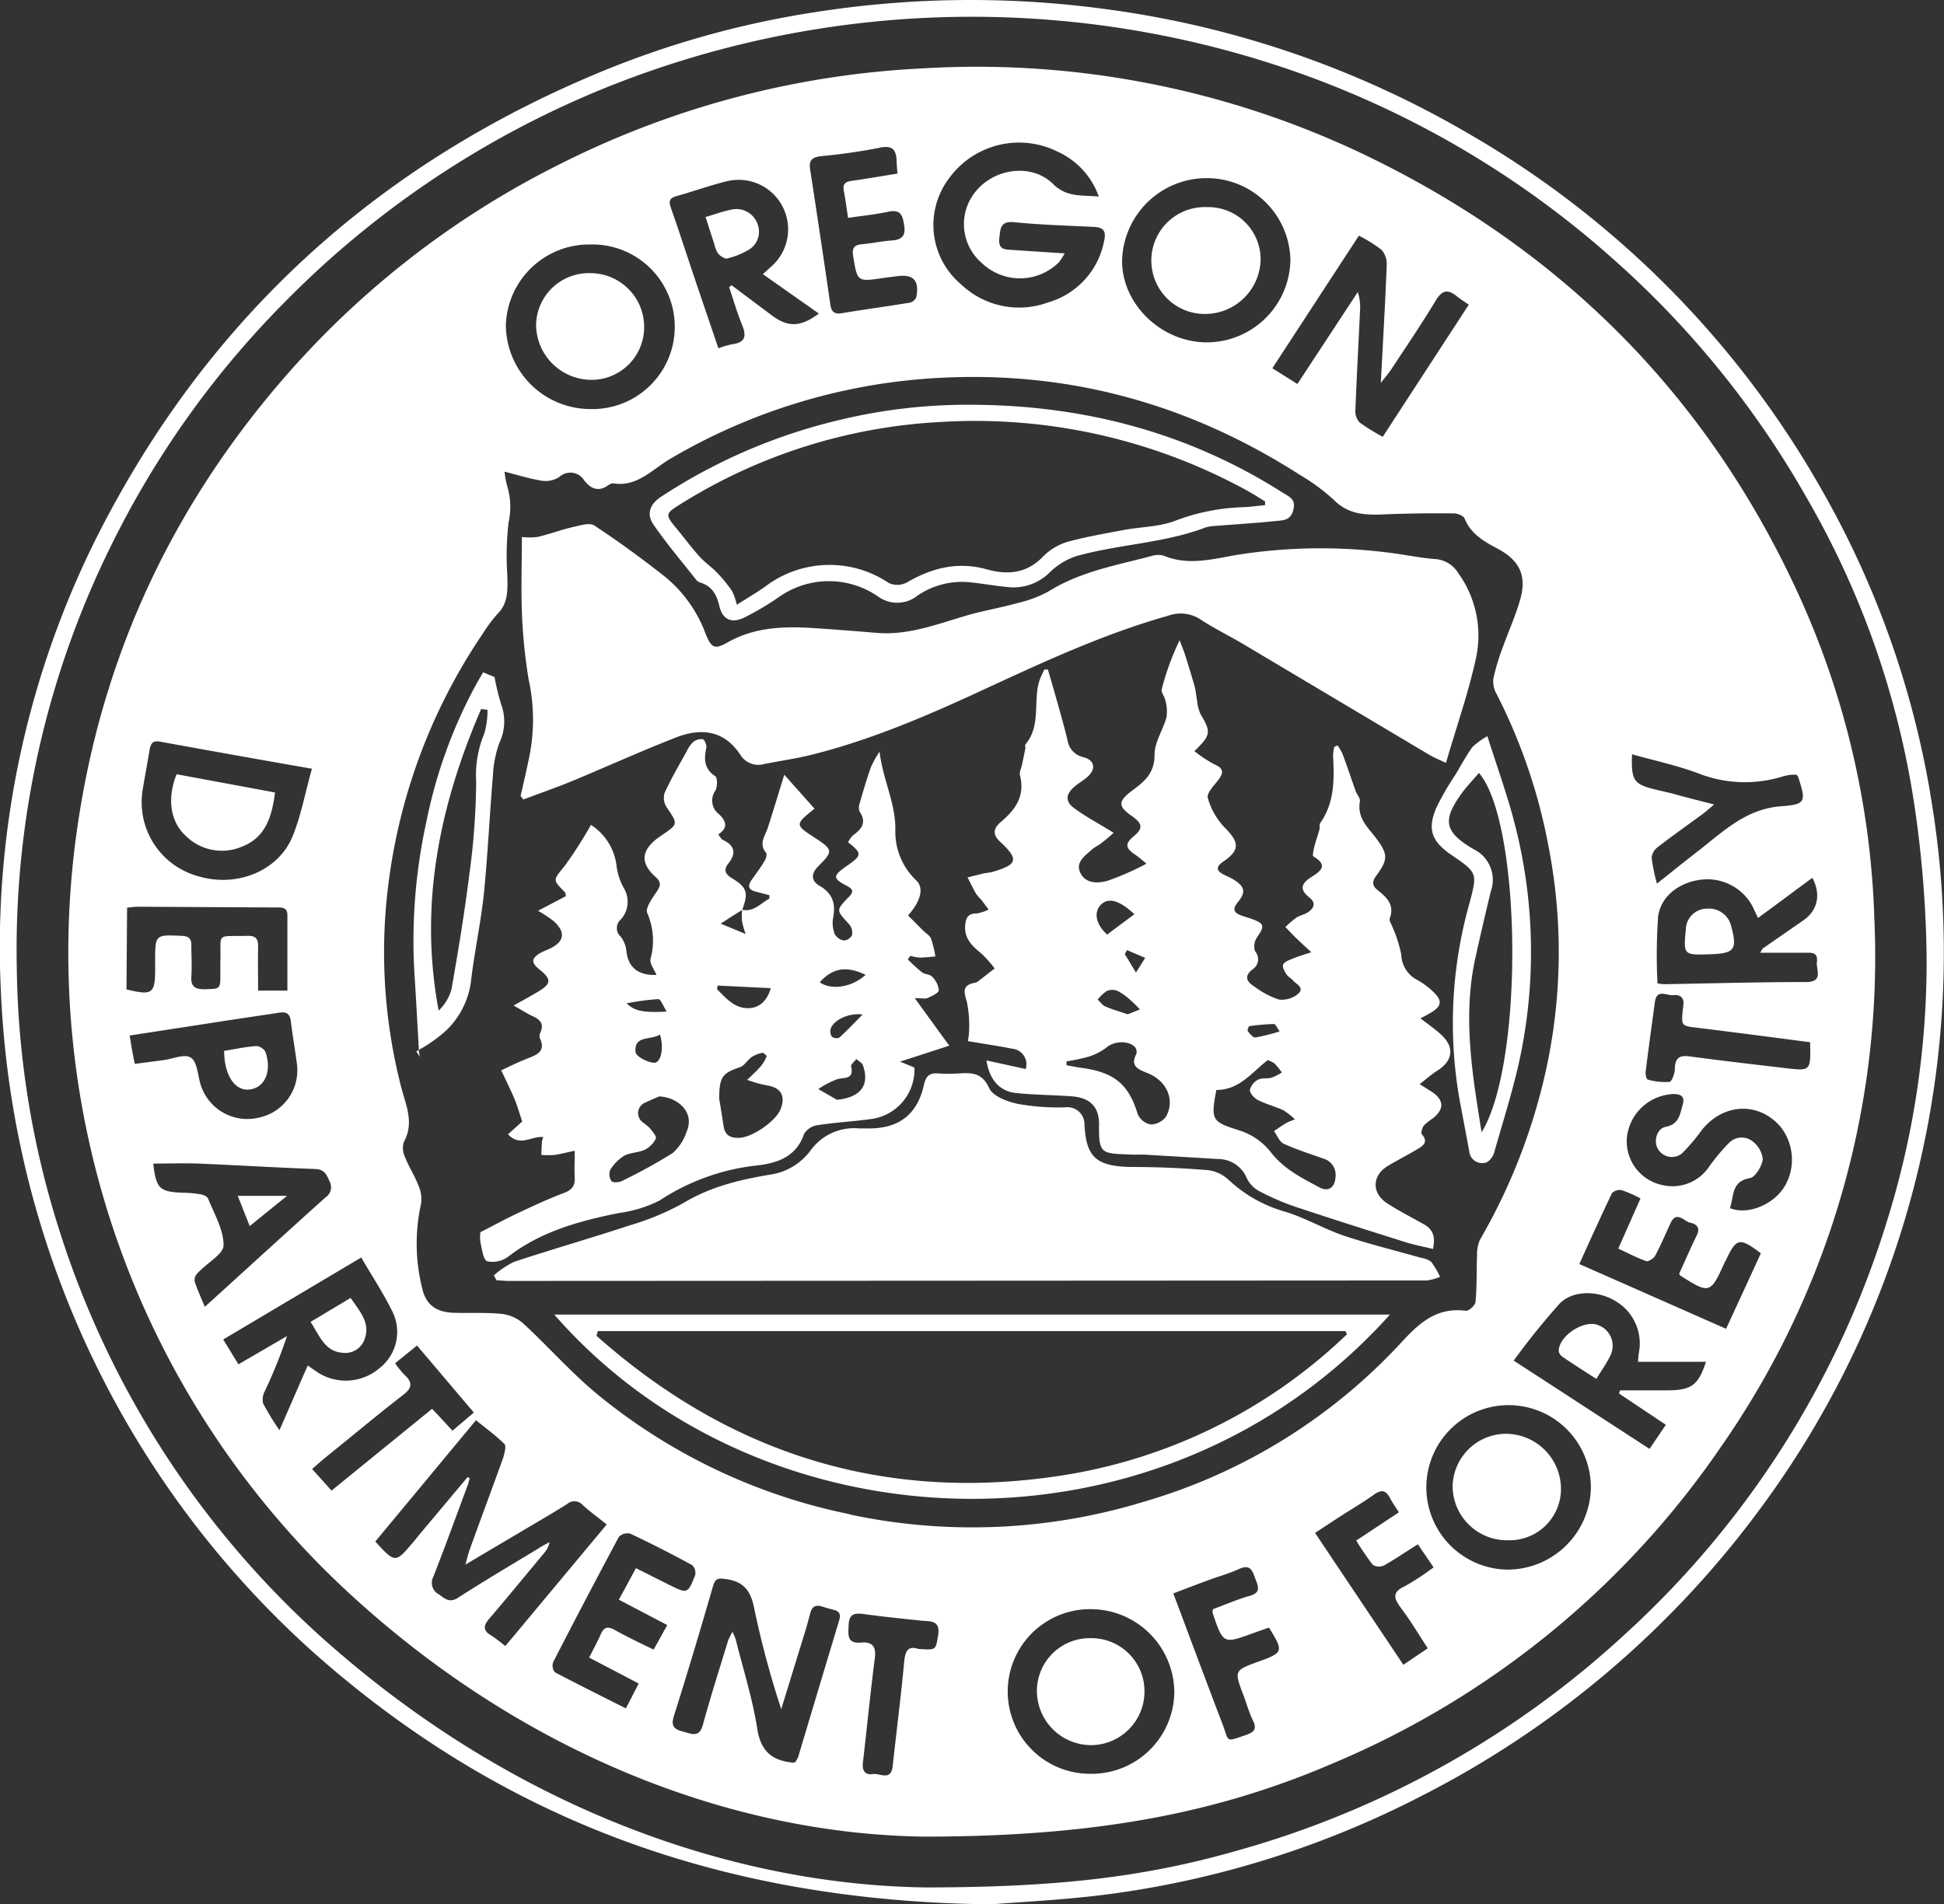
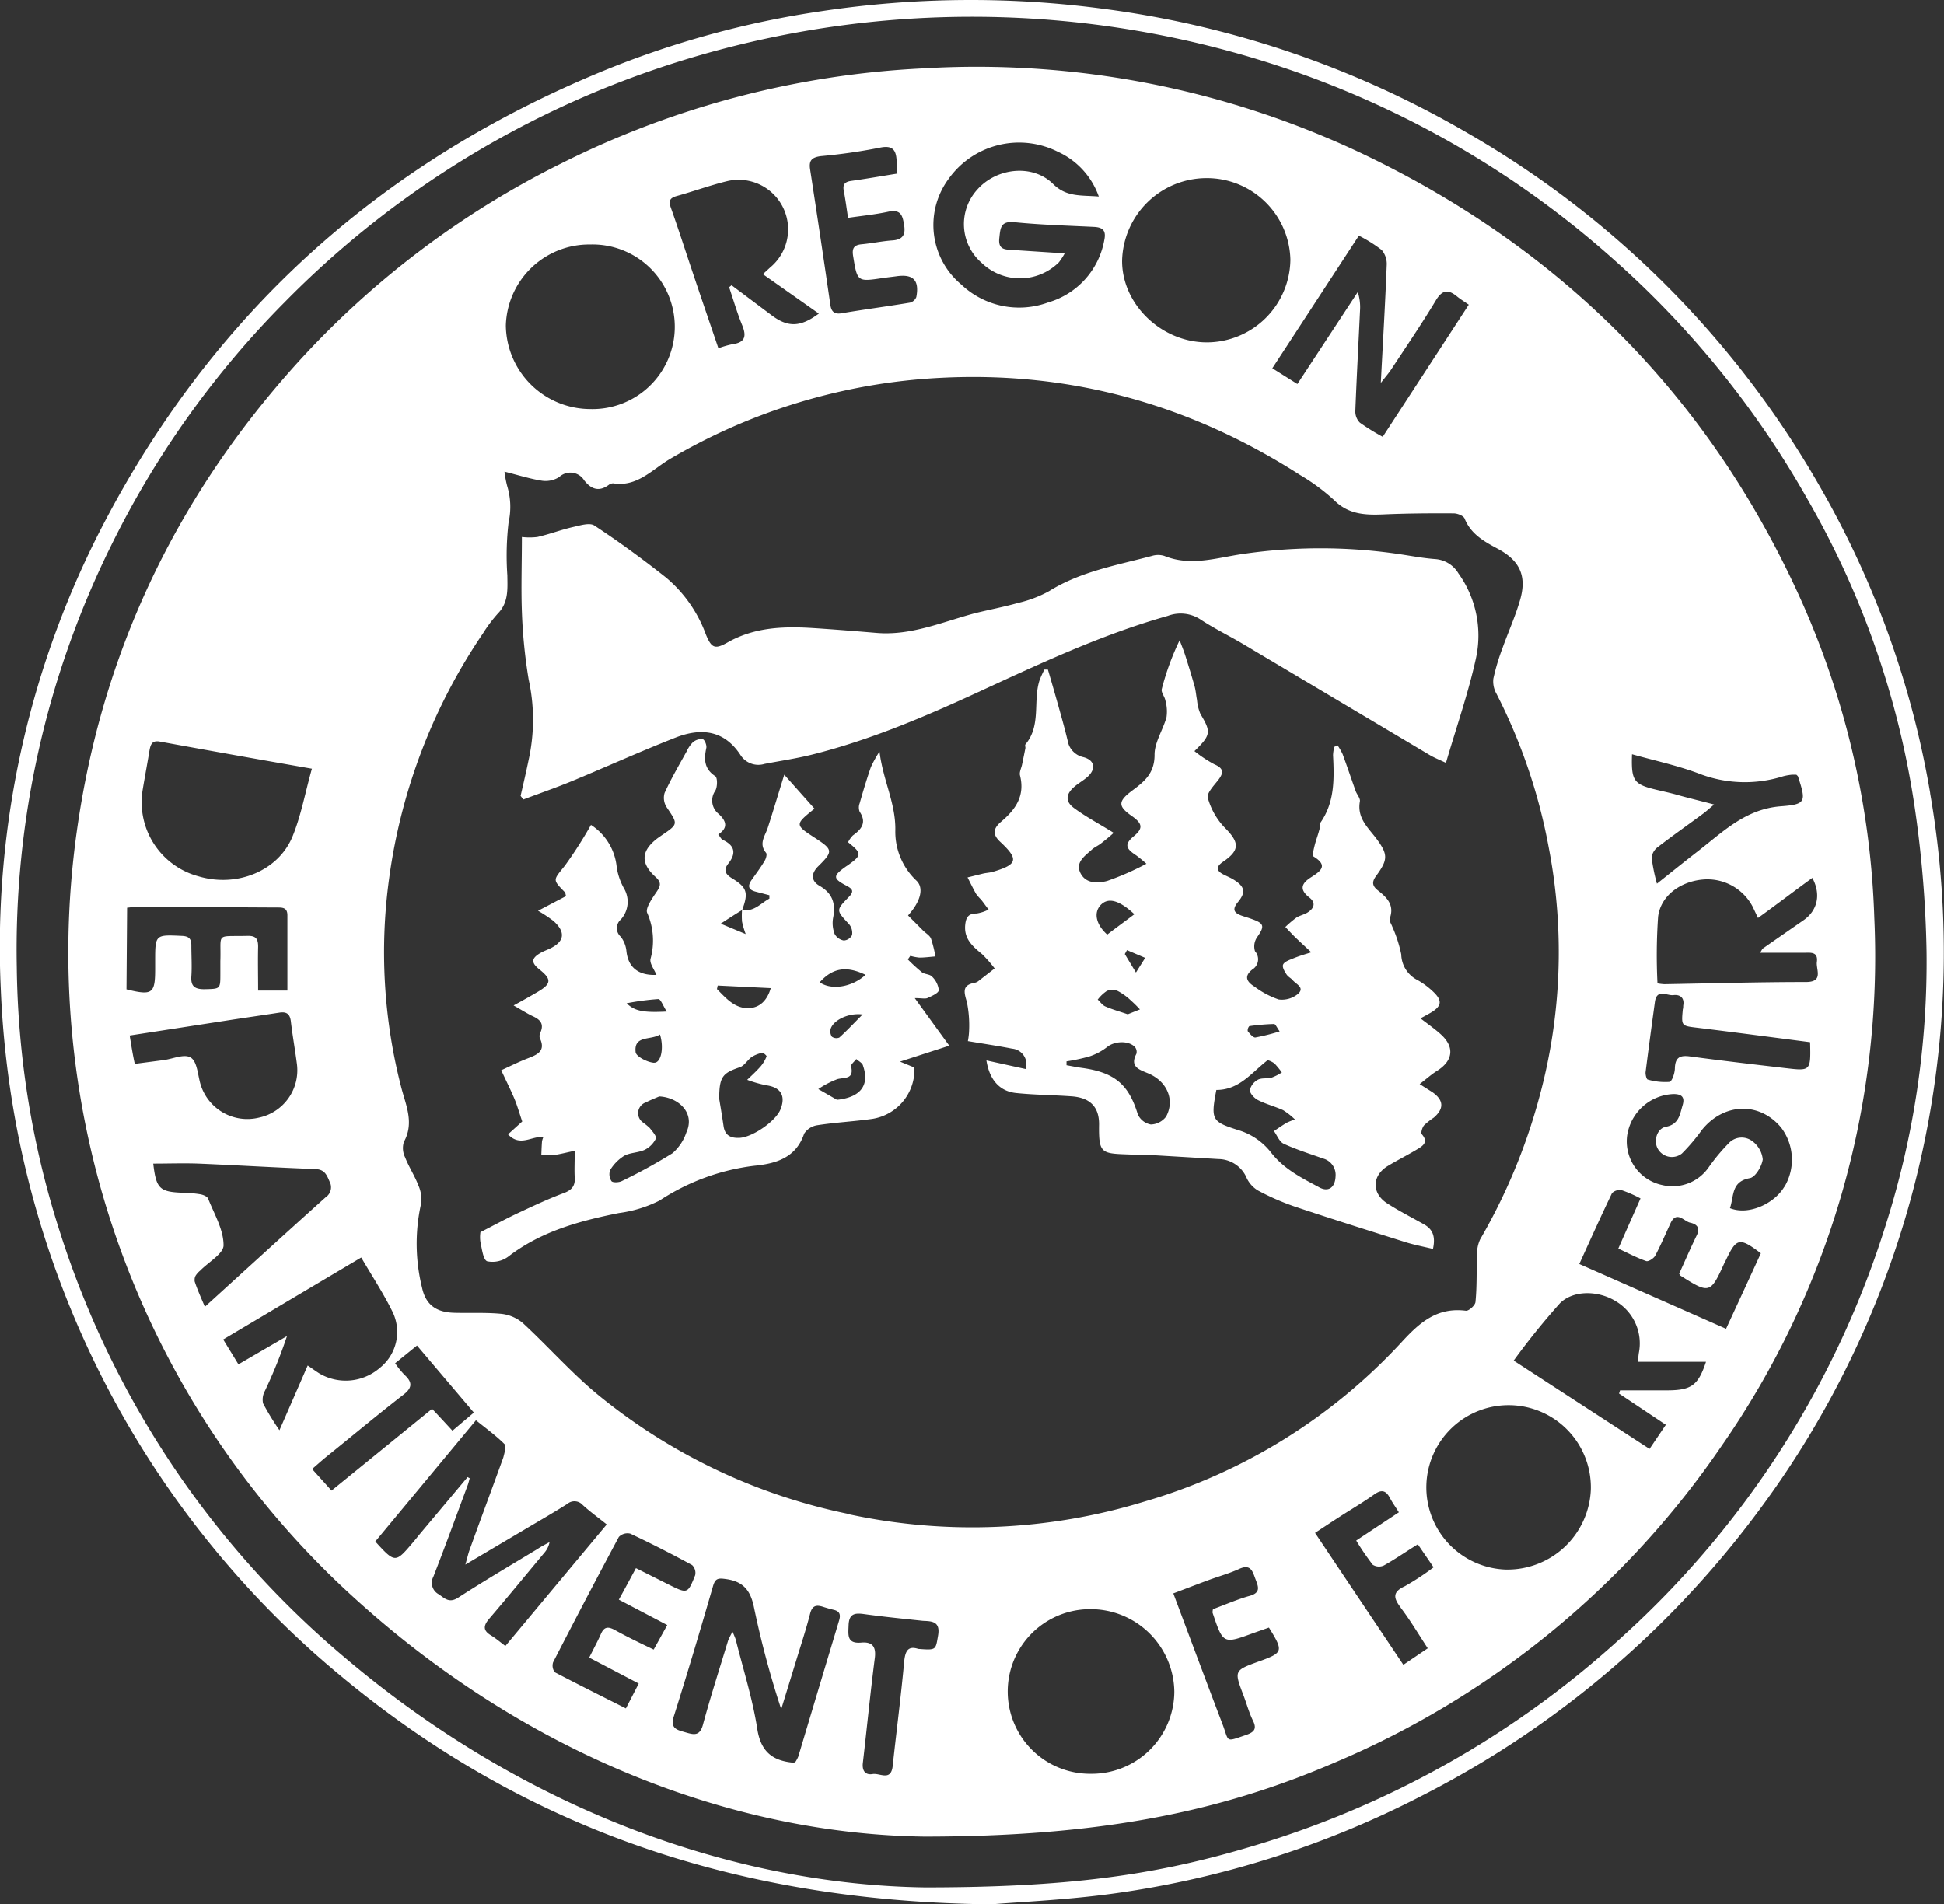
<svg xmlns="http://www.w3.org/2000/svg" viewBox="0 0 286.19 280.4">
  <rect x="0" y="0" width="286.19" height="280.4" fill="#333333" stroke="none" />
  <defs>
    <style>.cls-1{fill:#fff}</style>
  </defs>
  <g id="Layer_2" data-name="Layer 2">
    <g id="Layer_1-2" data-name="Layer 1">
      <path d="M284.16 116.79a135.69 135.69 0 0 0-16.16-45 140.43 140.43 0 0 0-51.93-52.19 143.06 143.06 0 0 0-53.46-18.28 147.53 147.53 0 0 0-41.76.34 136.94 136.94 0 0 0-32.2 8.84c-32 13.2-56.45 34.83-72.76 65.42A134.62 134.62 0 0 0 .12 145.73a138.64 138.64 0 0 0 46.31 97.83C74 267.93 106.32 280 146 280.4c4.18-.36 11.33-.65 18.38-1.65a140.47 140.47 0 0 0 44.91-14.32 141.87 141.87 0 0 0 49.8-42.22 137.59 137.59 0 0 0 25.06-105.42zm-6.41 63.15a136.54 136.54 0 0 1-38.7 60.85 139.32 139.32 0 0 1-56 31.44c-13.54 3.95-26.27 5.68-46.88 5.68-28-.4-58.89-11.33-85.48-33.91a135.56 135.56 0 0 1-41.86-62.56 132.11 132.11 0 0 1-6.36-39 134.11 134.11 0 0 1 13.88-62.09 136.06 136.06 0 0 1 25.59-35.89A139.78 139.78 0 0 1 94.18 11a144.37 144.37 0 0 1 97-.28A139.79 139.79 0 0 1 238 38.6a137.44 137.44 0 0 1 28 34.74 128.2 128.2 0 0 1 15.79 44.93 164.83 164.83 0 0 1 1.83 21.84 127.7 127.7 0 0 1-5.87 39.83z" class="cls-1" />
      <path d="M264.7 87.36c-13.41-29.18-34.82-50.63-63.7-64.52a132.27 132.27 0 0 0-65.18-12.77 132.8 132.8 0 0 0-53.2 14 131.19 131.19 0 0 0-39.49 30.08c-17.48 19.61-28.24 42.37-31.85 68.44a128.27 128.27 0 0 0 40.49 112.34c25.77 23.6 56.36 35.13 84.27 35.5 25.57 0 43.45-3.54 60.52-10.93a130.3 130.3 0 0 0 56.86-46.56 126 126 0 0 0 22.51-77.84 123.89 123.89 0 0 0-11.23-47.74zm-24.44 23.7c3.3.93 6.62 1.64 9.76 2.81a18.68 18.68 0 0 0 12.47.44 7.75 7.75 0 0 1 1.26-.23 5.74 5.74 0 0 1 .72 0c.09.1.21.17.24.28 1.19 3.68 1.2 4.08-2.52 4.36-5.21.39-8.54 3.76-12.26 6.64-1.91 1.48-3.8 3-6 4.75a26.26 26.26 0 0 1-.78-3.83 2.23 2.23 0 0 1 .9-1.55c2.17-1.68 4.41-3.25 6.62-4.88.47-.34.9-.74 1.68-1.39-2.17-.58-4-1-5.75-1.51-.88-.23-1.77-.43-2.66-.64-3.44-.81-3.81-1.31-3.68-5.25zm-36.84-74.24a3.17 3.17 0 0 1 .73 2.23c-.22 5.6-.55 11.19-.87 17.33.71-.92 1.17-1.44 1.54-2 2.21-3.36 4.48-6.69 6.55-10.13.94-1.58 1.81-1.68 3.11-.62.51.42 1.08.77 1.75 1.23l-12.67 19.46a32.23 32.23 0 0 1-3.37-2.09 2.34 2.34 0 0 1-.66-1.69c.19-4.94.46-9.86.69-14.8a7.22 7.22 0 0 0-.33-2.74L191 56.54l-3.69-2.32 12.74-19.52a20.55 20.55 0 0 1 3.37 2.12zm-25.86-10.59a12.3 12.3 0 0 1 12.41 12 12.33 12.33 0 0 1-12.29 12.18c-6.68 0-12.5-5.58-12.49-12a12.45 12.45 0 0 1 12.37-12.18zm-37.92.13a12.73 12.73 0 0 1 16.12-4 11.4 11.4 0 0 1 6 6.58c-2.58-.22-4.73.12-6.71-1.83-3-3-8.31-2.42-11.16.79a7.55 7.55 0 0 0 .63 10.81 8.13 8.13 0 0 0 11.37-.09 10.4 10.4 0 0 0 .85-1.31l-7.62-.5c-1.14-.07-2.21 0-2-1.78.16-1.47.18-2.51 2.23-2.31 3.87.39 7.78.5 11.68.69 1.32.06 1.84.54 1.54 1.94a11.7 11.7 0 0 1-8.27 9.18 12.39 12.39 0 0 1-12.79-2.64 11.41 11.41 0 0 1-1.87-15.53zM120.79 23a84 84 0 0 0 8.68-1.24c1.88-.41 2.45.25 2.53 1.91 0 .54.06 1.09.12 1.89-2.37.38-4.58.77-6.8 1.08-.92.13-1.28.5-1.1 1.44.24 1.24.4 2.5.63 4 2.1-.31 4-.49 5.9-.9s2.13.58 2.36 2-.25 2.12-1.74 2.22-3 .43-4.53.57c-1.12.11-1.42.59-1.25 1.69.63 3.84.6 3.84 4.37 3.28.67-.1 1.34-.17 2-.26 2.48-.36 3.41.57 2.94 3.06a1.37 1.37 0 0 1-.94.82c-3.36.56-6.74 1-10.11 1.57-1 .16-1.46-.25-1.6-1.22q-1.45-10-3-20.06c-.17-1.24.3-1.67 1.54-1.85zm-21.18 5.87c2.46-.68 4.86-1.56 7.34-2.17a7.29 7.29 0 0 1 6.45 12.67l-1.09 1 8.24 5.8c-2.69 2-4.52 2.06-6.91.28L107.7 42l-.36.29c.63 1.87 1.18 3.78 1.93 5.61.65 1.6.43 2.53-1.44 2.78a13.62 13.62 0 0 0-2.07.6c-1.3-3.83-2.56-7.5-3.79-11.17-1.07-3.18-2.09-6.37-3.21-9.52-.35-.99-.18-1.43.85-1.72zM86.87 36a12.12 12.12 0 1 1 0 24.23 12.46 12.46 0 0 1-12.4-12.31A12.27 12.27 0 0 1 86.87 36zM21 116.31c.32-1.93.68-3.84 1-5.77.15-.82.33-1.56 1.49-1.35 7.3 1.33 14.62 2.64 22.43 4-1 3.55-1.59 6.88-2.84 9.94-2.09 5.13-8.22 7.58-13.85 5.9A11.29 11.29 0 0 1 21 116.31zm-2.29 17.34c.56-.05 1-.14 1.51-.14l20.48.11c.82 0 1.62-.05 1.61 1.16v11.08H38c0-2.24-.05-4.35 0-6.47 0-1.17-.33-1.62-1.56-1.59-4.81.12-3.85-.58-4 3.75v1.83c0 2.3 0 2.22-2.37 2.28-1.44 0-2-.46-1.9-1.9s0-3 0-4.57c0-1-.4-1.35-1.41-1.39-3.92-.18-3.92-.21-3.92 3.78v1.1c0 3.64-.4 3.94-4.22 3zm.42 18.82 14.58-2.25c2.47-.38 4.94-.73 7.4-1.11 1.06-.17 1.58.17 1.71 1.29.25 2.11.63 4.21.9 6.32a7.12 7.12 0 0 1-5.6 7.84 7.2 7.2 0 0 1-8.6-4.9c-.41-1.37-.47-3.27-1.4-3.91s-2.65.16-4 .34l-4.28.56c-.33-1.52-.52-2.76-.75-4.18zm9.54 36.12a1.12 1.12 0 0 1 .18-.83 3.25 3.25 0 0 1 .62-.67c1.22-1.25 3.47-2.52 3.44-3.74 0-2.31-1.38-4.6-2.27-6.86-.13-.33-.75-.58-1.18-.65a17.89 17.89 0 0 0-2.54-.22c-3.43-.12-3.93-.6-4.36-4.29 2.23 0 4.46-.08 6.68 0 5.72.24 11.44.59 17.16.8 1.35.05 1.68.79 2.11 1.82a1.77 1.77 0 0 1-.57 2.34c-5.84 5.25-11.64 10.55-17.78 16.13-.63-1.49-1.16-2.65-1.53-3.83zm12.47 22a40.24 40.24 0 0 1-2.41-3.95 2.63 2.63 0 0 1 .27-1.84 70.72 70.72 0 0 0 3.25-8.07l-7.15 4.16-2.24-3.66 20.32-12.07c1.63 2.79 3.24 5.24 4.53 7.84a6.76 6.76 0 0 1-1.8 8.42 7.65 7.65 0 0 1-8.86.83c-.52-.32-1-.68-1.75-1.19zm7.67 8.89-2.86-3.18c.78-.67 1.43-1.26 2.12-1.82 3.73-3 7.43-6.1 11.23-9.05 1.35-1 1.52-1.85.24-3a13.58 13.58 0 0 1-1.37-1.7l3.22-2.61 8.37 9.87-3.15 2.67c-1-1.08-1.91-2.08-3-3.22zm23.49 21.33c-1.21-.72-1.16-1.43-.28-2.46 2.73-3.19 5.4-6.45 8.09-9.68a3.34 3.34 0 0 0 .79-1.6c-.59.32-1.19.62-1.75 1-3.91 2.37-7.85 4.69-11.69 7.17-1.29.84-1.95.16-2.85-.48a1.91 1.91 0 0 1-.81-2.6c1.75-4.48 3.39-9 5.06-13.5.12-.32.19-.66.29-1l-.31-.17-7 8.35c-.39.47-.76.95-1.16 1.41-2.46 2.9-2.55 2.9-5.43-.27l14.82-17.86c1.46 1.19 2.93 2.24 4.19 3.5.3.31 0 1.35-.17 2-1.65 4.58-3.36 9.14-5 13.71-.17.49-.28 1-.58 2.05l8.58-5.08c2.15-1.28 4.32-2.52 6.43-3.86a1.62 1.62 0 0 1 2.26.16c1.09 1 2.25 1.83 3.54 2.87L74.4 242.36c-.76-.57-1.4-1.12-2.1-1.55zm25.93-1.53-2 3.61c-2.09-1-4-1.92-5.77-2.91-1-.53-1.55-.41-2 .62s-1.07 2.17-1.72 3.47l7.29 3.82-1.89 3.66c-3.57-1.8-7-3.51-10.46-5.32a1.59 1.59 0 0 1-.25-1.48q4.76-9.27 9.67-18.44a1.77 1.77 0 0 1 1.68-.49c3.08 1.45 6.12 3 9.11 4.63a1.6 1.6 0 0 1 .45 1.49c-1.1 2.76-1.14 2.75-3.88 1.39l-4.84-2.43c-.82 1.52-1.61 3-2.52 4.64zm25.3-.66c-2 6.65-4 13.31-6 20a4.21 4.21 0 0 1-.46.85c-.19.05-.25.08-.3.07-3.07-.29-4.77-1.64-5.29-5-.69-4.44-2.08-8.77-3.17-13.14a12 12 0 0 0-.47-1.13 11.52 11.52 0 0 0-.64 1.26c-1.26 4.14-2.59 8.26-3.72 12.43-.47 1.74-1.4 1.45-2.61 1.1s-2.26-.54-1.66-2.39c2-6.33 3.9-12.71 5.75-19.09.34-1.2.77-1.23 1.91-1.07 2.59.35 3.64 1.71 4.14 4.21a137.94 137.94 0 0 0 4 14.94l2.18-7.08c.71-2.33 1.48-4.65 2.08-7 .31-1.17.89-1.3 1.86-1 .52.17 1.05.32 1.58.45.88.2 1.1.66.82 1.59zm14.57 2.22c-.37 2.12-.24 2.15-2.91 1.95-1.54-.5-1.94.32-2.09 2-.47 5.09-1.13 10.16-1.68 15.25-.25 2.29-1.89 1-2.95 1.18s-1.58-.47-1.44-1.65c.6-5.14 1.1-10.3 1.76-15.43.23-1.76-.44-2.42-2-2.28-2.13.19-1.91-1.11-1.86-2.55.06-1.65.84-1.85 2.25-1.65 2.89.4 5.8.69 8.71 1 1.39.05 2.57.12 2.21 2.18zm-13-17.88a85.22 85.22 0 0 1-36.85-17.41c-4-3.25-7.45-7.2-11.25-10.71a5.85 5.85 0 0 0-3.15-1.38c-2.3-.23-4.64-.09-7-.16-2.64-.07-4.18-1.18-4.72-3.71a27.07 27.07 0 0 1-.15-12.31 4.92 4.92 0 0 0-.39-2.75c-.54-1.42-1.4-2.71-1.95-4.12a3.07 3.07 0 0 1-.18-2.28c1.54-2.77.31-5.36-.37-7.95a79.54 79.54 0 0 1-1.78-31A84.29 84.29 0 0 1 71.1 93.26a21 21 0 0 1 2.19-2.92c1.6-1.64 1.42-3.61 1.4-5.62a42.12 42.12 0 0 1 .18-7.79 10.52 10.52 0 0 0-.2-5.35 15.28 15.28 0 0 1-.4-2.13c2 .5 3.74 1.06 5.54 1.34a3.75 3.75 0 0 0 2.52-.55 2.39 2.39 0 0 1 3.67.49c1 1.28 2.14 1.74 3.59.69a1.14 1.14 0 0 1 .68-.25c3.5.57 5.71-2 8.28-3.54a87.08 87.08 0 0 1 39.89-12c19.2-1 36.81 3.95 52.95 14.31a29.41 29.41 0 0 1 5 3.69c2.14 2.15 4.64 2.23 7.36 2.11 3.41-.15 6.83-.17 10.25-.15.56 0 1.46.35 1.62.77.93 2.3 2.89 3.38 4.89 4.45 3.23 1.73 4.31 4 3.26 7.57-.69 2.39-1.73 4.68-2.56 7a32 32 0 0 0-1.36 4.54 3.66 3.66 0 0 0 .45 2.22 82.59 82.59 0 0 1 7.7 22.65 81.16 81.16 0 0 1-1.45 37 86.54 86.54 0 0 1-8.64 20.69 5 5 0 0 0-.46 2.25c-.1 2.31 0 4.64-.23 6.94 0 .51-1 1.39-1.41 1.33-4.26-.54-6.82 1.73-9.52 4.68a83.22 83.22 0 0 1-37.79 23.41 86.46 86.46 0 0 1-43.38 1.91zm35.47 38.22a12.12 12.12 0 1 1-.19-24.24 12.32 12.32 0 0 1 12.5 12.15 12.17 12.17 0 0 1-12.29 12.09zm24.8-16.56c-3.7 1.35-3.7 1.35-2.31 5 .48 1.25.82 2.56 1.41 3.75s.17 1.67-1 2.08c-3.19 1.09-2.48 1.06-3.51-1.62-2.41-6.31-4.76-12.63-7.23-19.21 1.75-.66 3.43-1.31 5.11-1.93s3.13-1 4.63-1.69c1.7-.76 1.95.44 2.36 1.52s.84 2-.87 2.47-3.65 1.31-5.39 1.95a2.23 2.23 0 0 0-.06.52c1.56 4.63 1.56 4.63 6 3l2.3-.81c2.19 3.52 2.09 3.68-1.42 4.97zm20.82-7.92c1.4 1.83 2.58 3.83 4 6l-3.59 2.43c-4.31-6.44-8.57-12.79-13-19.42 1.26-.82 2.45-1.62 3.65-2.39 1.69-1.09 3.43-2.11 5.07-3.28 1.06-.75 1.71-.6 2.3.52.36.69.82 1.32 1.32 2.12l-6.28 4.16a38.68 38.68 0 0 0 2.43 3.56 1.71 1.71 0 0 0 1.64.11c1.64-.91 3.19-2 5-3.12l2.32 3.39a38.44 38.44 0 0 1-4.21 2.77c-1.84.84-1.73 1.72-.63 3.15zm15.45-5.59a12.11 12.11 0 1 1 12.56-11.85 12.28 12.28 0 0 1-12.54 11.85zm23.71-26.39h-6.85l-.15.47 6.89 4.6-2.4 3.55-20-13a106.76 106.76 0 0 1 6.8-8.43c2-2 5.7-1.88 8.21-.32a7.22 7.22 0 0 1 3.41 7.65 12.22 12.22 0 0 0-.11 1.28h10c-1.15 3.48-2.15 4.2-5.78 4.2zm8.74-9.07-21.59-9.53c1.65-3.63 3.19-7.06 4.82-10.45a1.61 1.61 0 0 1 1.44-.42 18.3 18.3 0 0 1 2.75 1.21c-1.07 2.42-2.12 4.78-3.27 7.39 1.39.64 2.71 1.35 4.11 1.84.32.11 1.1-.39 1.32-.79.83-1.56 1.52-3.19 2.26-4.79.88-1.91 2-.27 2.88-.08s1.56.67 1 1.83c-.93 1.9-1.77 3.85-2.61 5.7.13.18.15.25.2.28 4.25 2.7 4.41 2.66 6.44-1.82.07-.17.17-.32.25-.48 1.55-3.28 2-3.37 5.14-1-1.65 3.61-3.33 7.24-5.12 11.11zm8.59-20.9c-1.48 2.48-5.25 4.25-8 3.14.62-1.78.15-3.92 2.93-4.42.81-.14 1.76-1.73 1.9-2.76a3.8 3.8 0 0 0-1.49-2.65 2.59 2.59 0 0 0-3.52.27 27.93 27.93 0 0 0-2.92 3.5 6.48 6.48 0 0 1-6.9 2.65 6.57 6.57 0 0 1-5.15-7.18 7.17 7.17 0 0 1 6.84-6.21c1.17 0 1.72.41 1.33 1.68s-.51 2.78-2.45 3.14c-1.3.24-1.82 2-1.24 3.15a2.38 2.38 0 0 0 3.6.78 28.07 28.07 0 0 0 2.94-3.47c3.23-4 8.47-4.18 11.66-.35a7.81 7.81 0 0 1 .49 8.73zm.22-17.47c-4.72-.55-9.44-1.1-14.14-1.73-1.48-.2-2.14.19-2.19 1.75 0 .69-.41 1.9-.77 2a9.05 9.05 0 0 1-3.21-.34c-.19 0-.37-.74-.33-1.1.43-3.45.9-6.89 1.37-10.33.28-2 1.77-.88 2.73-1s1.66.38 1.44 1.54c0 .18 0 .37-.06.55-.23 2.48-.22 2.43 2.2 2.72 5.49.67 11 1.4 16.54 2.12.1 4.23.1 4.25-3.56 3.82zm2.94-12.68c-6.94 0-13.89.2-20.83.32a8.91 8.91 0 0 1-1-.12 82.14 82.14 0 0 1 .09-9.81c.37-3.08 3.23-5.16 6.5-5.48a7.53 7.53 0 0 1 7.43 4l.78 1.65c2.77-2 5.38-4 8-5.9 1.31 2.43.77 4.8-1.29 6.23s-4 2.77-6 4.17c-.09.06-.13.2-.4.63h6.35c1.05 0 2.25-.24 2 1.43-.08 1.15.98 2.88-1.61 2.88z" class="cls-1" />
      <path d="M212 152.2c-.88-.78-1.86-1.46-2.88-2.25.6-.32 1-.54 1.44-.79 1.73-1 1.84-1.84.34-3.22a11.55 11.55 0 0 0-2.2-1.62 4.35 4.35 0 0 1-2.41-3.79 19.68 19.68 0 0 0-1.32-4.09c-.14-.4-.49-.88-.38-1.18.74-2-.4-3.11-1.74-4.16-.82-.65-.93-1.23-.25-2.14 1.76-2.41 1.76-3.15 0-5.52-1.24-1.63-2.83-3-2.4-5.43.09-.45-.42-1-.61-1.5-.65-1.82-1.26-3.65-1.93-5.46a8.76 8.76 0 0 0-.74-1.29l-.49.21a6.32 6.32 0 0 0-.18 1.21c.17 3.49.27 6.95-1.89 10-.18.26 0 .72-.15 1.07-.2.77-.49 1.51-.68 2.28-.13.53-.36 1.45-.17 1.57 2.21 1.34 1.1 2.15-.35 3.07s-1.74 1.82-.22 3c1 .8.63 1.61-.3 2.19-.51.32-1.15.43-1.65.76a16.18 16.18 0 0 0-1.61 1.37c.47.5.94 1 1.43 1.49.79.76 1.59 1.49 2.39 2.24-1 .31-1.95.59-2.9 1-.47.18-1.12.45-1.26.83s.23 1 .5 1.41.66.55.93.88c.49.58 1.8 1.08.78 2a3.7 3.7 0 0 1-2.85.83 12.66 12.66 0 0 1-3.53-1.87c-1.06-.66-1.71-1.46-.36-2.54a1.77 1.77 0 0 0 .4-2.7 2.39 2.39 0 0 1 .32-2.08c1.1-1.57 1.06-2-.7-2.63-.52-.2-1.05-.34-1.56-.52-1.1-.39-1.5-.88-.58-2 1.23-1.48 1-2.32-.67-3.34-.47-.29-1-.49-1.47-.74-1.16-.59-1-1.21-.05-1.86 2.53-1.72 2.43-2.86.22-5.06a10.29 10.29 0 0 1-2.46-4.35c-.19-.68.9-1.81 1.54-2.63.85-1.11.78-1.73-.6-2.32a19 19 0 0 1-2.91-1.93c2.45-2.38 2.47-2.82.89-5.46a6.62 6.62 0 0 1-.51-2.07c-.13-.65-.17-1.32-.35-2-.44-1.56-.92-3.11-1.41-4.66-.24-.72-.53-1.43-.8-2.14a38.43 38.43 0 0 0-2.63 7.2c-.12.48.43 1.09.53 1.66a6 6 0 0 1 .17 2.47c-.51 1.88-1.78 3.71-1.76 5.56 0 2.7-1.49 3.91-3.28 5.24-2.13 1.59-2.15 2.32 0 3.8 1.37 1 1.72 1.69.24 2.91s-1.16 1.86.33 2.83a19.36 19.36 0 0 1 1.51 1.24 40.78 40.78 0 0 1-5.78 2.53c-1.32.35-3.11.45-3.92-1.14s.63-2.53 1.64-3.45c.4-.37.93-.59 1.36-.92.65-.51 1.26-1 1.88-1.57-2-1.26-4-2.3-5.71-3.56-1.46-1-1.4-2.13 0-3.29.6-.51 1.32-.9 1.9-1.43 1.25-1.17 1-2.4-.6-2.85a3 3 0 0 1-2.37-2.46 87.85 87.85 0 0 0-.83-3.19q-1-3.63-2.07-7.26h-.52a15.74 15.74 0 0 0-.71 1.57c-1 3.07.28 6.66-2.08 9.45-.09.11 0 .35 0 .53-.16.82-.33 1.64-.5 2.46-.11.52-.42 1.1-.3 1.57.76 3-.62 5-2.78 6.82-1.17 1-1.32 1.88-.09 3 2.72 2.55 2.51 3.3-1.1 4.37-.47.14-1 .16-1.44.26l-2.31.57c.42.81.81 1.64 1.27 2.44a6.93 6.93 0 0 0 .72.82c.38.48.74 1 1.11 1.47a5.81 5.81 0 0 1-1.75.58c-1.2 0-1.57.53-1.69 1.64-.22 2.1 1.09 3.2 2.49 4.36a18.56 18.56 0 0 1 1.84 2.1l-2.43 1.89a1.26 1.26 0 0 1-.5.22c-1.89.34-1.59 1.38-1.16 2.82a17.08 17.08 0 0 1 .33 4.19 10.07 10.07 0 0 1-.18 1.58c2.31.39 4.42.7 6.51 1.11a2.31 2.31 0 0 1 2 3l-5.78-1.27c.45 2.87 1.95 4.55 4.37 4.8 2.72.28 5.47.29 8.21.49 2.58.2 4 1.46 4 4.09-.07 4.57.36 4.3 5 4.49h1.65l10.94.65a4.56 4.56 0 0 1 4.15 2.8 4.28 4.28 0 0 0 1.68 1.84 36.77 36.77 0 0 0 5.34 2.34c5.43 1.82 10.89 3.54 16.35 5.26 1.3.41 2.65.66 4.05 1 .39-1.81 0-2.92-1.41-3.67-1.77-1-3.55-1.9-5.26-3-2.38-1.49-2.35-4.1 0-5.54 1.46-.88 3-1.65 4.45-2.53.82-.49 1.55-1.05.58-2.15-.18-.2.06-1 .33-1.32a10.78 10.78 0 0 1 1.43-1.13c1.53-1.32 1.47-2.55-.17-3.72l-1.91-1.21c1-.78 1.72-1.42 2.52-1.93 2.48-1.54 2.65-3.62.48-5.5zm-44.77-9-1.64-2.72.32-.58 2.68 1.14zm.57 5.44-1.78.71c-1.16-.4-2.27-.7-3.31-1.16-.44-.19-.75-.69-1.11-1a5.61 5.61 0 0 1 1.35-1.28 2.06 2.06 0 0 1 1.58 0 8.59 8.59 0 0 1 1.89 1.35 18.23 18.23 0 0 1 1.4 1.38zm-5.8-15.35c1.1-1.2 2.72-.8 5 1.32-1.32 1-2.61 1.93-4 3-1.66-1.49-2-3.2-1-4.32zm9.71 31.06a2.92 2.92 0 0 1-2.29 1.22 2.62 2.62 0 0 1-1.92-1.5c-1.33-4.38-3.4-6.17-8.25-6.83-.75-.1-1.49-.26-2.24-.39v-.57a28.38 28.38 0 0 0 3.32-.71 8.67 8.67 0 0 0 2.64-1.39c1.09-.9 3.19-1 4.12 0a1.12 1.12 0 0 1 .2 1c-1 1.9.43 2.32 1.7 2.85 2.74 1.12 4.01 3.83 2.71 6.32zm12.23-13.26a31.74 31.74 0 0 1 3.63-.31c.2 0 .41.51.82 1.09a30.49 30.49 0 0 1-3.6.9c-.33 0-.8-.55-1.1-.94a.92.92 0 0 1 .24-.74zm10.29 23.74c-2.6-1.4-5.24-2.69-7.16-5.2a9.59 9.59 0 0 0-4.48-3.14c-4.14-1.31-4.4-1.46-3.52-6 3.41 0 5.18-2.56 7.56-4.39a3.37 3.37 0 0 1 1 .49 12.66 12.66 0 0 1 1.08 1.32 7.24 7.24 0 0 1-1.52.77c-.63.18-1.42 0-2 .3a2.4 2.4 0 0 0-1.19 1.52c0 .49.66 1.21 1.2 1.48 1.18.6 2.49.93 3.7 1.48a10.1 10.1 0 0 1 1.74 1.37 9.84 9.84 0 0 0-1.22.49c-.64.38-1.25.81-1.87 1.22.47.64.8 1.58 1.44 1.87 1.87.86 3.85 1.48 5.79 2.17a2.49 2.49 0 0 1 1.84 2.62c-.06 1.61-1.01 2.37-2.4 1.63z" class="cls-1" />
      <path d="m76.64 117.19.4.53c2.36-.89 4.76-1.72 7.1-2.68 5.11-2.12 10.16-4.41 15.31-6.43 3.71-1.45 7.15-1.15 9.58 2.59a3.12 3.12 0 0 0 3.54 1.28c2.33-.45 4.69-.79 7-1.37C128 109 136 105.6 143.81 102c9.18-4.24 18.33-8.56 28.11-11.32a5.35 5.35 0 0 1 4.83.54c2 1.32 4.13 2.35 6.18 3.56l27.5 16.37c.7.42 1.47.72 2.44 1.18 1.54-5.28 3.28-10.24 4.4-15.33a15.7 15.7 0 0 0-2.56-12.57 4.33 4.33 0 0 0-3.42-2.11c-1.64-.12-3.27-.42-4.89-.67a78.84 78.84 0 0 0-23.51-.07c-3.83.56-7.61 1.85-11.49.27a3.1 3.1 0 0 0-1.81 0c-5.17 1.38-10.48 2.28-15.15 5.19a17.69 17.69 0 0 1-4.55 1.73c-2.11.6-4.28 1-6.4 1.53-4.75 1.27-9.33 3.31-14.42 2.89-3.1-.26-6.2-.51-9.3-.71-4.36-.28-8.65-.15-12.62 2.09-1.92 1.09-2.41.88-3.26-1.22A19.72 19.72 0 0 0 98 85c-3.39-2.68-6.89-5.24-10.5-7.62-.71-.47-2.14 0-3.19.23-1.76.41-3.46 1.06-5.21 1.46a9.67 9.67 0 0 1-2.27 0c0 3.88-.13 7.47 0 11a77.43 77.43 0 0 0 1 10 27.57 27.57 0 0 1 0 11.79c-.37 1.79-.78 3.56-1.19 5.33z" class="cls-1" />
      <path d="M91.11 178.61a18.61 18.61 0 0 0 6-1.85 32.43 32.43 0 0 1 13.92-5.11c3.14-.31 6.15-1.13 7.36-4.73a2.82 2.82 0 0 1 2-1.25c2.64-.41 5.33-.54 8-.92a7.34 7.34 0 0 0 6.23-7.56l-2.12-.87 7.25-2.35c-1.8-2.47-3.32-4.57-5.08-7 1 0 1.5.13 1.84 0 .65-.3 1.67-.73 1.7-1.17a3.26 3.26 0 0 0-1-2c-.32-.37-1.06-.32-1.48-.63a26.6 26.6 0 0 1-2.08-1.9l.37-.53a7.1 7.1 0 0 0 1.33.26c.79 0 1.57-.11 2.36-.17a17.73 17.73 0 0 0-.65-2.63c-.19-.47-.75-.78-1.14-1.16l-2.24-2.25c1.86-2.06 2.4-4.08 1.19-5.17a9.87 9.87 0 0 1-3.06-7.38c.06-4-1.8-7.29-2.33-11.57a17.61 17.61 0 0 0-1.27 2.29c-.61 1.75-1.14 3.53-1.65 5.32a1.71 1.71 0 0 0 0 1.24c1.07 1.6.27 2.58-1 3.49a4 4 0 0 0-.71 1c2.07 1.66 2.06 1.9-.06 3.41-.1.07-.21.13-.3.2-1.89 1.35-1.89 1.73.11 2.78.79.42 1.23.76.42 1.61-2 2.05-1.93 2 0 4.09a2 2 0 0 1 .42 1.58 1.47 1.47 0 0 1-1.21.8 1.93 1.93 0 0 1-1.35-.95 4.53 4.53 0 0 1-.24-2.33c.41-2.07 0-3.63-2-4.78-1.23-.71-1.27-1.79-.18-2.87 2.21-2.18 2.17-2.44-.39-4.12-3.08-2-3.08-2-.16-4.36l-4.45-5c-.82 2.64-1.59 5.22-2.42 7.79-.39 1.22-1.39 2.35-.26 3.71.17.21 0 .85-.21 1.18-.59 1-1.26 1.88-1.91 2.8s-.46 1.47.61 1.74l2 .52v.5c-1.29.69-2.28 2-4 1.65.93-2.52.72-3.28-1.5-4.64-1-.61-1.3-1.22-.54-2.18 1.19-1.51.94-2.66-.83-3.48-.24-.11-.37-.44-.66-.8 1.53-1 1.15-2 .08-3a2.51 2.51 0 0 1-.51-3.44c.32-.56.33-1.88 0-2.12-1.65-1.09-1.69-2.48-1.33-4.16.09-.4-.24-1.22-.53-1.3a1.93 1.93 0 0 0-1.45.46 4.67 4.67 0 0 0-.92 1.35c-1.11 2-2.28 4-3.24 6.1a2.54 2.54 0 0 0 .3 2.11c1.68 2.49 1.73 2.46-.71 4.12l-.6.42c-2.44 1.84-2.6 3.66-.34 5.71.83.75.82 1.24.22 2.13s-1.76 2.49-1.43 3.18a10.14 10.14 0 0 1 .48 6.79c-.13.68.55 1.53.88 2.34-2.71.11-4.17-1.15-4.42-3.49a4.18 4.18 0 0 0-.83-2.13 1.68 1.68 0 0 1 0-2.54 3.88 3.88 0 0 0 .46-4.6 9.3 9.3 0 0 1-1.06-3.09 8.35 8.35 0 0 0-3.79-6.24 62.26 62.26 0 0 1-3.84 6c-1.73 2.17-1.87 2 0 3.91.08.07.07.22.17.57l-4.12 2.16a21.76 21.76 0 0 1 2.24 1.48c1.88 1.66 1.67 3.09-.56 4.12-.44.21-.91.37-1.33.62-1.37.8-1.39 1.43-.13 2.44 1.8 1.44 1.75 2.1-.27 3.29-1 .59-2 1.16-3.55 2 1.23.7 2 1.19 2.75 1.55 1.08.48 1.77 1.08 1.22 2.38a1.22 1.22 0 0 0-.12.86c.93 1.92-.35 2.45-1.77 3s-2.67 1.19-3.9 1.75c.78 1.68 1.4 2.91 1.93 4.17.42 1 .73 2.11 1.16 3.37l-2.09 1.89c1.79 1.92 3.52.19 5.2.41a2.88 2.88 0 0 0-.2.63c-.05.66-.07 1.32-.1 2a15.34 15.34 0 0 0 1.92 0c.91-.13 1.8-.37 3-.62 0 1.59-.07 2.81 0 4s-.46 1.8-1.62 2.23c-2.28.85-4.48 1.89-6.68 2.92-1.81.85-3.57 1.81-5.58 2.84a5 5 0 0 0 0 1.49c.23 1 .4 2.59 1 2.8a3.88 3.88 0 0 0 3.12-.71c4.79-3.69 10.43-5.23 16.26-6.4zm36.32-35.07c-2 1.84-5.06 2.3-6.75 1.1 2.15-2.42 4.32-2.25 6.75-1.1zm-.44 5.84c-1.34 1.35-2.34 2.42-3.43 3.4a1.14 1.14 0 0 1-1.09-.13 1.42 1.42 0 0 1-.18-1.15c.37-1.25 2.59-2.4 4.71-2.12zm-3.69 9.51c1.11-.27 2.44.05 2-1.87-.07-.28.49-.71.76-1.08.36.32.92.58 1 1 1 2.9-.42 4.65-3.84 5l-2.75-1.58a13.37 13.37 0 0 1 2.83-1.47zm-8.39 4.44c-.7 1.77-4.16 4.14-6.07 4.21-1.28.05-2.12-.36-2.32-1.73-.23-1.56-.49-3.12-.64-4 0-3.27.48-3.8 3.05-4.67.67-.23 1.11-1.06 1.73-1.5a4.47 4.47 0 0 1 1.59-.62c.17 0 .64.44.61.52A5.34 5.34 0 0 1 112 157c-.63.72-1.35 1.37-2 2a18.39 18.39 0 0 0 2.85.81c2.07.29 2.86 1.52 2.06 3.52zM109.24 134a11.89 11.89 0 0 0 0 1.69 12.84 12.84 0 0 0 .54 1.84L106.1 136c1.35-.88 2.25-1.46 3.14-2zm-3.58 11.12 7.81.38c-.52 1.82-1.62 2.85-3.13 2.94-2.13.13-3.45-1.45-4.79-2.8zm-8.73 2c.34 0 .7 1 1.22 1.83-3.48.18-4.73-.08-5.9-1.22a38.34 38.34 0 0 1 4.68-.62zm-.66 9.37c-1-.08-2.64-.93-2.7-1.58-.27-2.51 2.21-1.7 3.59-2.58.62 2.01.14 4.23-.89 4.15zm-6.44 15.78a6.33 6.33 0 0 1 2.06-2.09c.87-.48 2-.43 3-.87a3.66 3.66 0 0 0 1.66-1.66c.15-.33-.52-1.07-.9-1.56a9.89 9.89 0 0 0-1-.82 1.67 1.67 0 0 1 .4-2.94c.75-.38 1.53-.68 2-.89 2.83.14 5.31 2.42 4 5.28A7 7 0 0 1 99 169.8a79.69 79.69 0 0 1-7.48 4.11c-.42.21-1.32.24-1.5 0a1.82 1.82 0 0 1-.19-1.65z" class="cls-1" />
-       <path d="M210.06 188.54A6.88 6.88 0 0 0 212 188a12.86 12.86 0 0 0-1.29-2.19 3.27 3.27 0 0 0-1.5-.6c-3.75-1.07-7.55-2-11.24-3.22-3-1-5.76-2.66-8.77-3.57a20.24 20.24 0 0 1-8.33-4.7 5.48 5.48 0 0 0-3-1.42c-3.64-.3-7.3-.46-10.94-.47-5.71 0-7-1.55-7.28-6.19a1.1 1.1 0 0 0 0-.18 2.5 2.5 0 0 0-2.84-2.41 33.9 33.9 0 0 1-6.92-.5c-1.56-.33-3.69-1.11-4.25-2.3-1-2.21-2.42-2.32-4.31-2.2a24.08 24.08 0 0 1-3.29 0c-1.21-.08-1.72.42-2 1.6-.94 4.34-3.57 6.45-7.92 6.5h-1.65a7.9 7.9 0 0 0-7.15 3.26 9.05 9.05 0 0 1-6.15 3.58c-4.4.75-8.66 1.78-12.58 4.16a38.84 38.84 0 0 1-7.89 3.28c-5.66 1.87-11.39 3.5-17 5.36a13 13 0 0 0-3 2l.4.73c.59 0 1.18.09 1.77.09q67.55-.03 135.19-.07zm-5.43 5.02H81.6c30.52 35 89.53 37.34 123.03 0zM155 217.45c-25.61 3.61-48-3.71-67.18-20.76L88 196h110.09l.2.47A77.79 77.79 0 0 1 155 217.45zM102.48 85.36a1.22 1.22 0 0 0 .59.41c1.72.52 2.42 1.73 2.82 3.42.45 2 1.75 2.63 3.58 1.79a42 42 0 0 0 5.32-3.15 12.73 12.73 0 0 1 14.66.13 4.79 4.79 0 0 0 5.6-.24 11.58 11.58 0 0 1 7.55-2c2.09.19 4.16.61 6.25.76a7.55 7.55 0 0 0 5.77-2.28 10.19 10.19 0 0 1 3.82-2.31c6.25-1.76 12.88-1.89 19-4.21a5.23 5.23 0 0 1 1.44-.24c3-.24 6.08-.42 9.1-.74 1-.1 2.05-.1 2.43-1.66s-.62-1.9-1.48-2.44c-13.91-8.87-29.2-12.89-45.59-13a80.58 80.58 0 0 0-19.76 2.24 82.44 82.44 0 0 0-26.21 11.27c-1.72 1.12-2.25 2.58-1.13 4.19 1.93 2.79 4.14 5.39 6.24 8.06zm-2.7-10.88a79.93 79.93 0 0 1 38.95-12.36 83.22 83.22 0 0 1 45.05 10.22c.84.46 1.64 1 2.46 1.49v.55c-1.08.1-2.15.26-3.23.3a30.7 30.7 0 0 0-10 2c-2.33.9-5 .88-7.52 1.35-2.75.51-5.54 1-8.23 1.72a8.56 8.56 0 0 0-3.69 2.18c-2.4 2.53-5.26 2.75-8.26 1.91-4.29-1.2-8.09-.24-11.82 1.93a3 3 0 0 1-2.63.08 15.64 15.64 0 0 0-18.25.55c-1.27.9-2.62 1.68-4.14 2.65a8.89 8.89 0 0 0-.69-2 20.34 20.34 0 0 0-2.19-2.7c-.82-.86-1.83-1.53-2.62-2.41-1.25-1.4-2.37-2.93-3.58-4.37-1.39-1.7-1.39-1.97.39-3.09zM216.76 110c-.9 1.26-1.65 2.64-2.45 4a40.69 40.69 0 0 0-2.89 5c-1.31 3.15-.64 4.89 2.21 6.85 3.91 2.68 3.89 2.68 2.68 7.22a64.91 64.91 0 0 0-1.41 29c.47 2.51.95 5 1.41 7.53a1.89 1.89 0 0 0 2.26 1.62c.52 0 1.22-.86 1.38-1.45 1.47-5.21 3.17-10.38 4.15-15.68a75.56 75.56 0 0 0-1.25-33.34c-1.06-4-2.46-7.86-3.88-12.35a11.06 11.06 0 0 0-2.21 1.6zm1.36 56.73c-1.43-8.83-2.8-17.24-.9-25.77q1.09-4.91 2.27-9.78a5 5 0 0 0-2.45-6.09l-.47-.27c-3.81-2.34-4.19-4-1.63-7.66.81-1.19 1.84-2.23 2.78-3.35 6.28 7.25 6.68 42.73.4 52.9zM72.57 114.15a16.28 16.28 0 0 1 .93-4.73 7.3 7.3 0 0 0 .3-5.65 36 36 0 0 1-1-4.08L71.13 99c-.32.54-.6 1-.86 1.46a71.83 71.83 0 0 0-7.5 20.54A81.73 81.73 0 0 0 61 143.14c.25 3.81.44 7.62.67 11.44a20.82 20.82 0 0 0 4.1-2.93 12.24 12.24 0 0 0 3.55-7c.49-4.36 1.45-8.67 1.91-13 .58-5.84.85-11.65 1.34-17.5zm-3.49 14.72c-.7 5.62-1.64 11.21-2.61 16.78a6.82 6.82 0 0 1-1.89 3.15c-2.93-15.59.13-30.22 6.25-44.4l.94.11a12.25 12.25 0 0 1-.47 3.49 15.84 15.84 0 0 0-1.2 7.06 106.69 106.69 0 0 1-1.02 13.81zm-7.26 26.76a8.28 8.28 0 0 1-.16-.84 1.48 1.48 0 0 1 0-.21l-.37.24zm98.75 85.58a7.78 7.78 0 0 0-7.92 7.65 8 8 0 0 0 8.13 8.1 7.91 7.91 0 0 0 7.71-7.9 7.82 7.82 0 0 0-7.92-7.85zM87.05 55.93a7.75 7.75 0 0 0 7.78-7.79 7.92 7.92 0 0 0-7.91-7.92 7.76 7.76 0 0 0-8 7.74 8.18 8.18 0 0 0 8.13 7.97zm90.45-9.7a8.19 8.19 0 0 0 8.08-7.85 7.69 7.69 0 0 0-7.84-7.88 7.87 7.87 0 1 0-.24 15.73zm44.14 164.89a7.88 7.88 0 0 0-7.79 7.83 8 8 0 0 0 8.19 7.84 7.56 7.56 0 0 0 7.76-7.74 8.13 8.13 0 0 0-8.16-7.93zM35.55 124.69c3.56-1.34 4.48-4.46 4.94-8L26 114c-1.42 3.53-.94 6.93 1.27 9a7.54 7.54 0 0 0 8.28 1.69zm70.15-87.37c.32.38 1 .82 1.34.74a11.36 11.36 0 0 0 3-1.18 3.1 3.1 0 0 0 1.49-3.88 3.3 3.3 0 0 0-3.78-2.15c-1.24.24-2.43.68-3.88 1.1.48 1.49.86 2.69 1.26 3.9a4.84 4.84 0 0 0 .57 1.47zm129.64 157.82c-2.05-.92-5.85 1.51-5.87 3.79a1.25 1.25 0 0 0 .54.84c1.55 1.06 3.14 2.07 5 3.26.76-1.24 1.48-2.23 2-3.31a3.24 3.24 0 0 0-1.67-4.58zm15.92-61.34a3.1 3.1 0 0 0-3.07 3c-.37 3.82-.36 3.84 3.51 3.71 3.69-.12 4.09-.67 3.14-4.22a3.35 3.35 0 0 0-3.58-2.49zm-200.7 65.4a3 3 0 0 0 3.14-2.09c.84-2.43-.8-4.08-2.08-6l-5.9 3.53c1.36 2.09 2.1 4.41 4.84 4.56zm-13.8-18.67 5.5-4.45H35zm.34-20.17c2-.47 2.88-2.74 2-5.43a1.75 1.75 0 0 0-1.35-.91c-1.56.11-3.09.45-4.77.72.05.65.06 1.18.15 1.7.48 2.85 2.04 4.38 3.97 3.92z" class="cls-1" />
    </g>
  </g>
</svg>